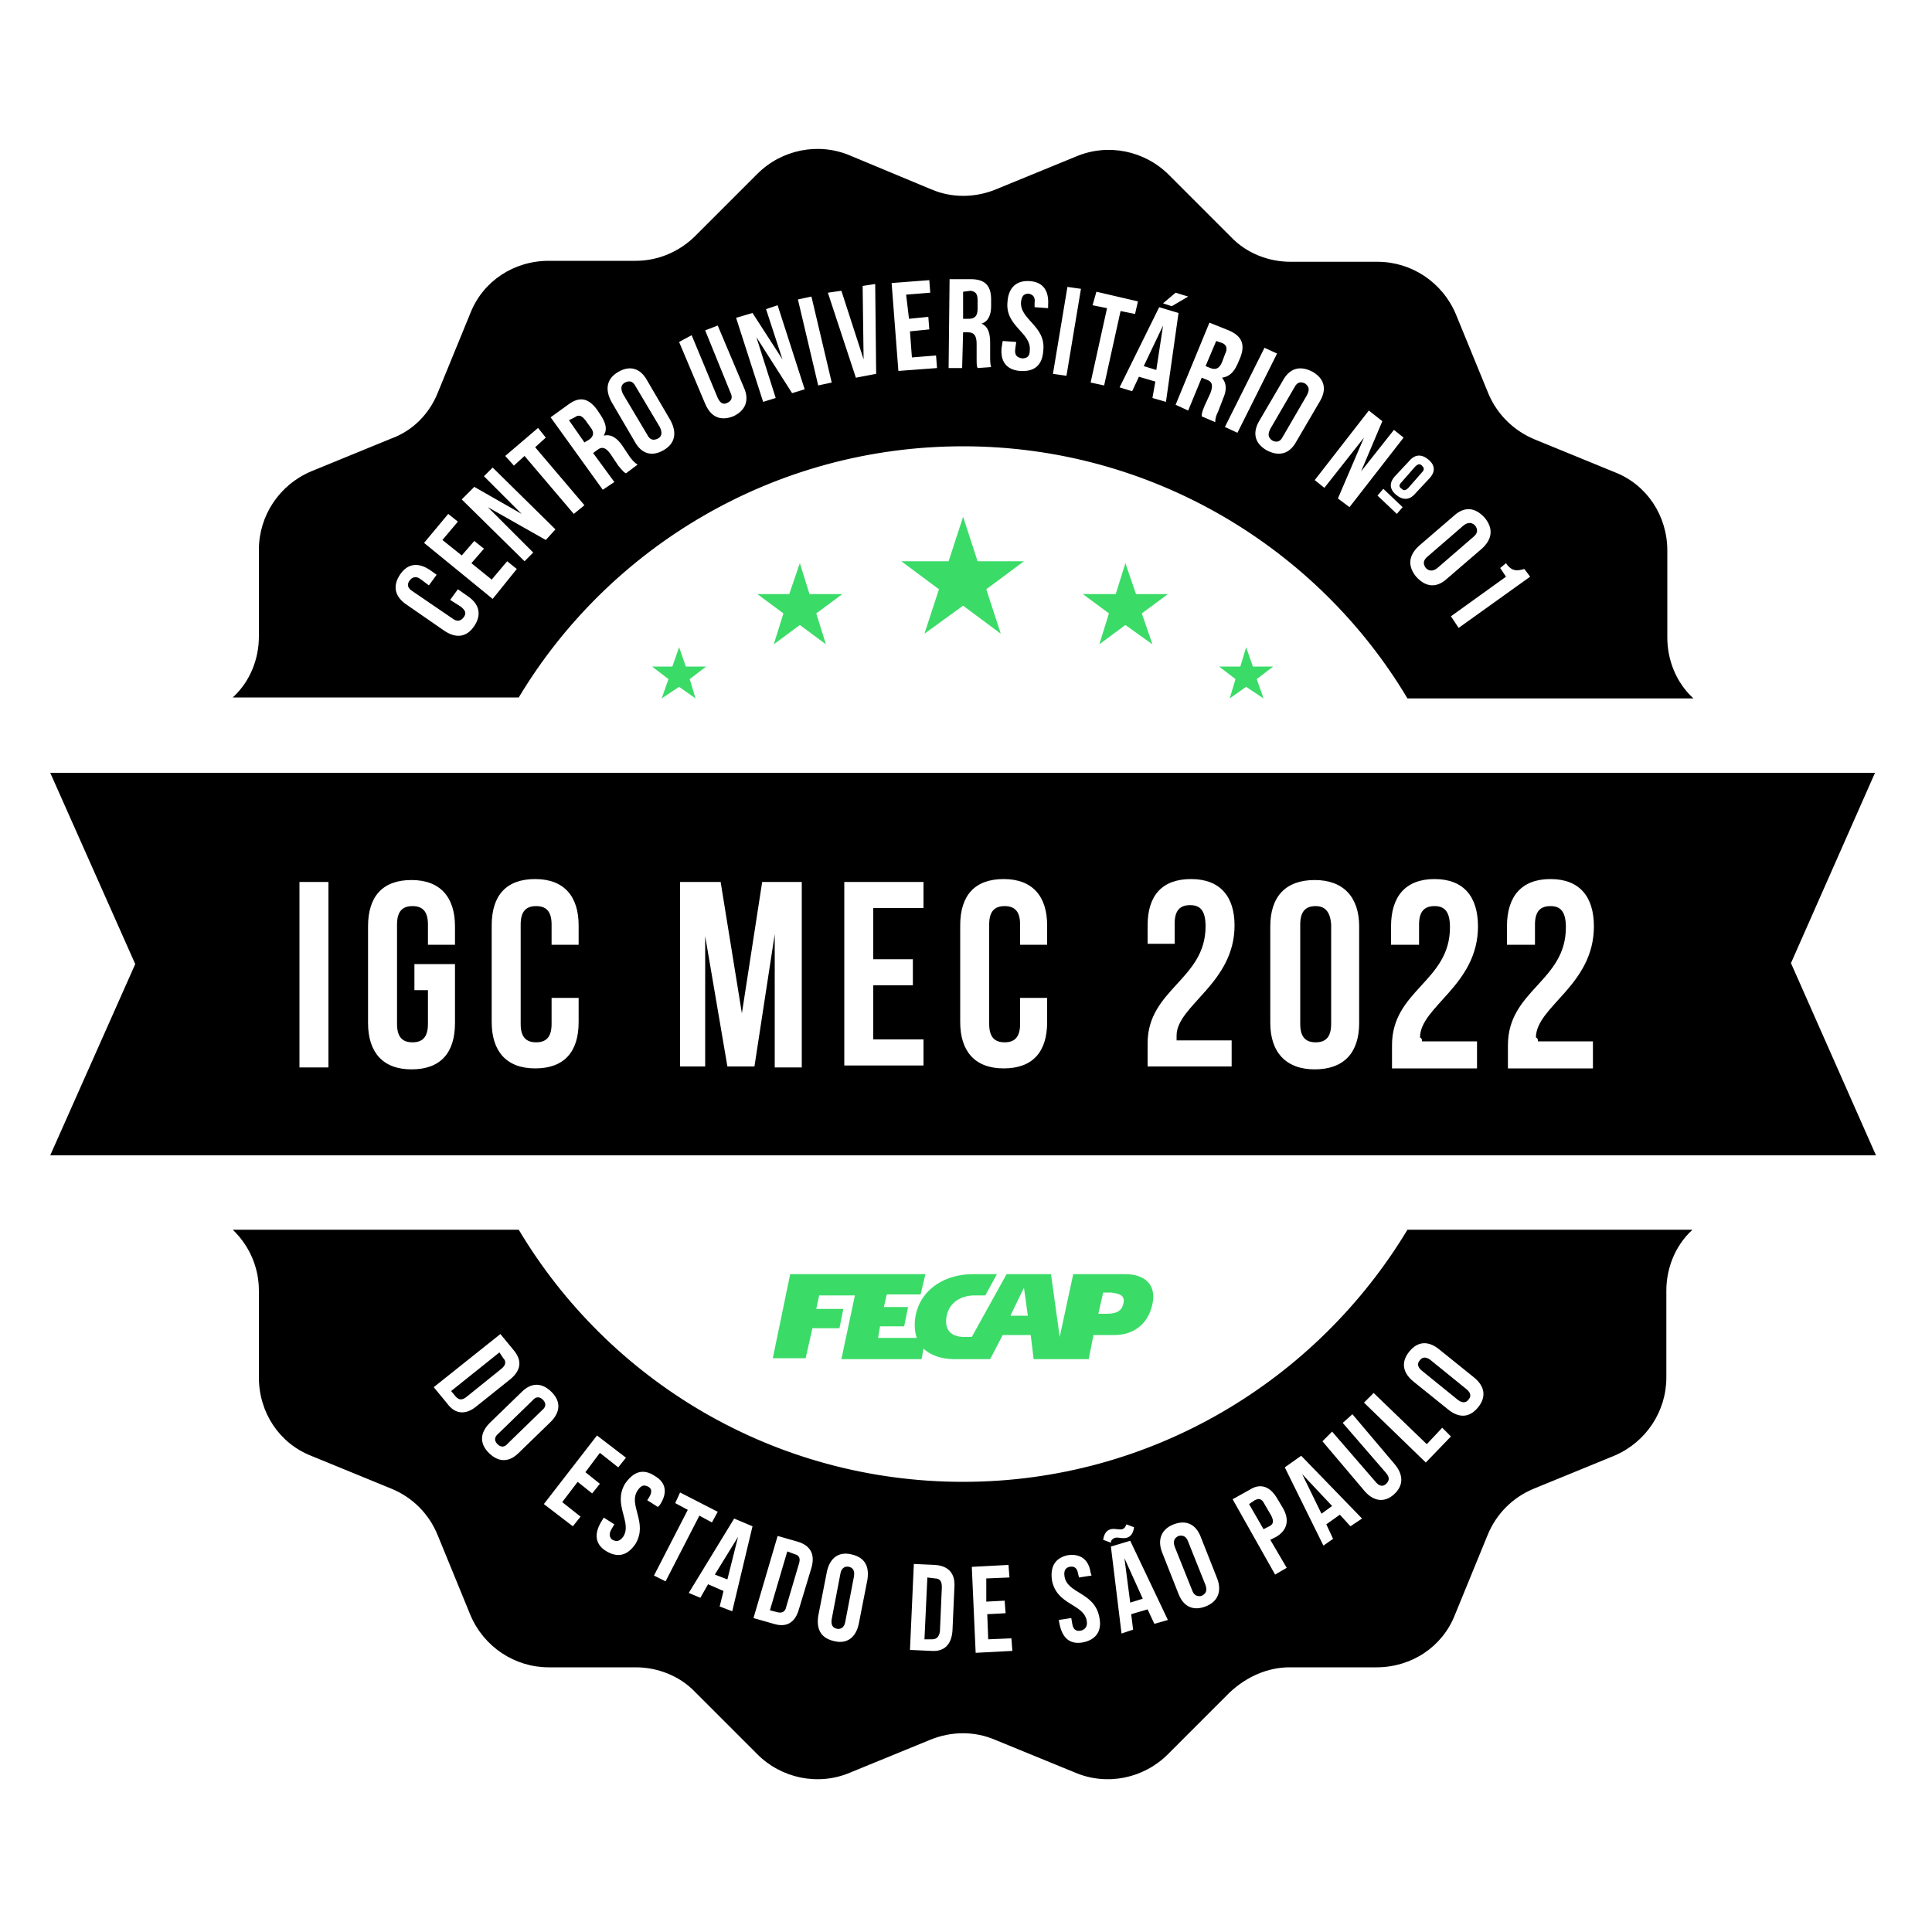
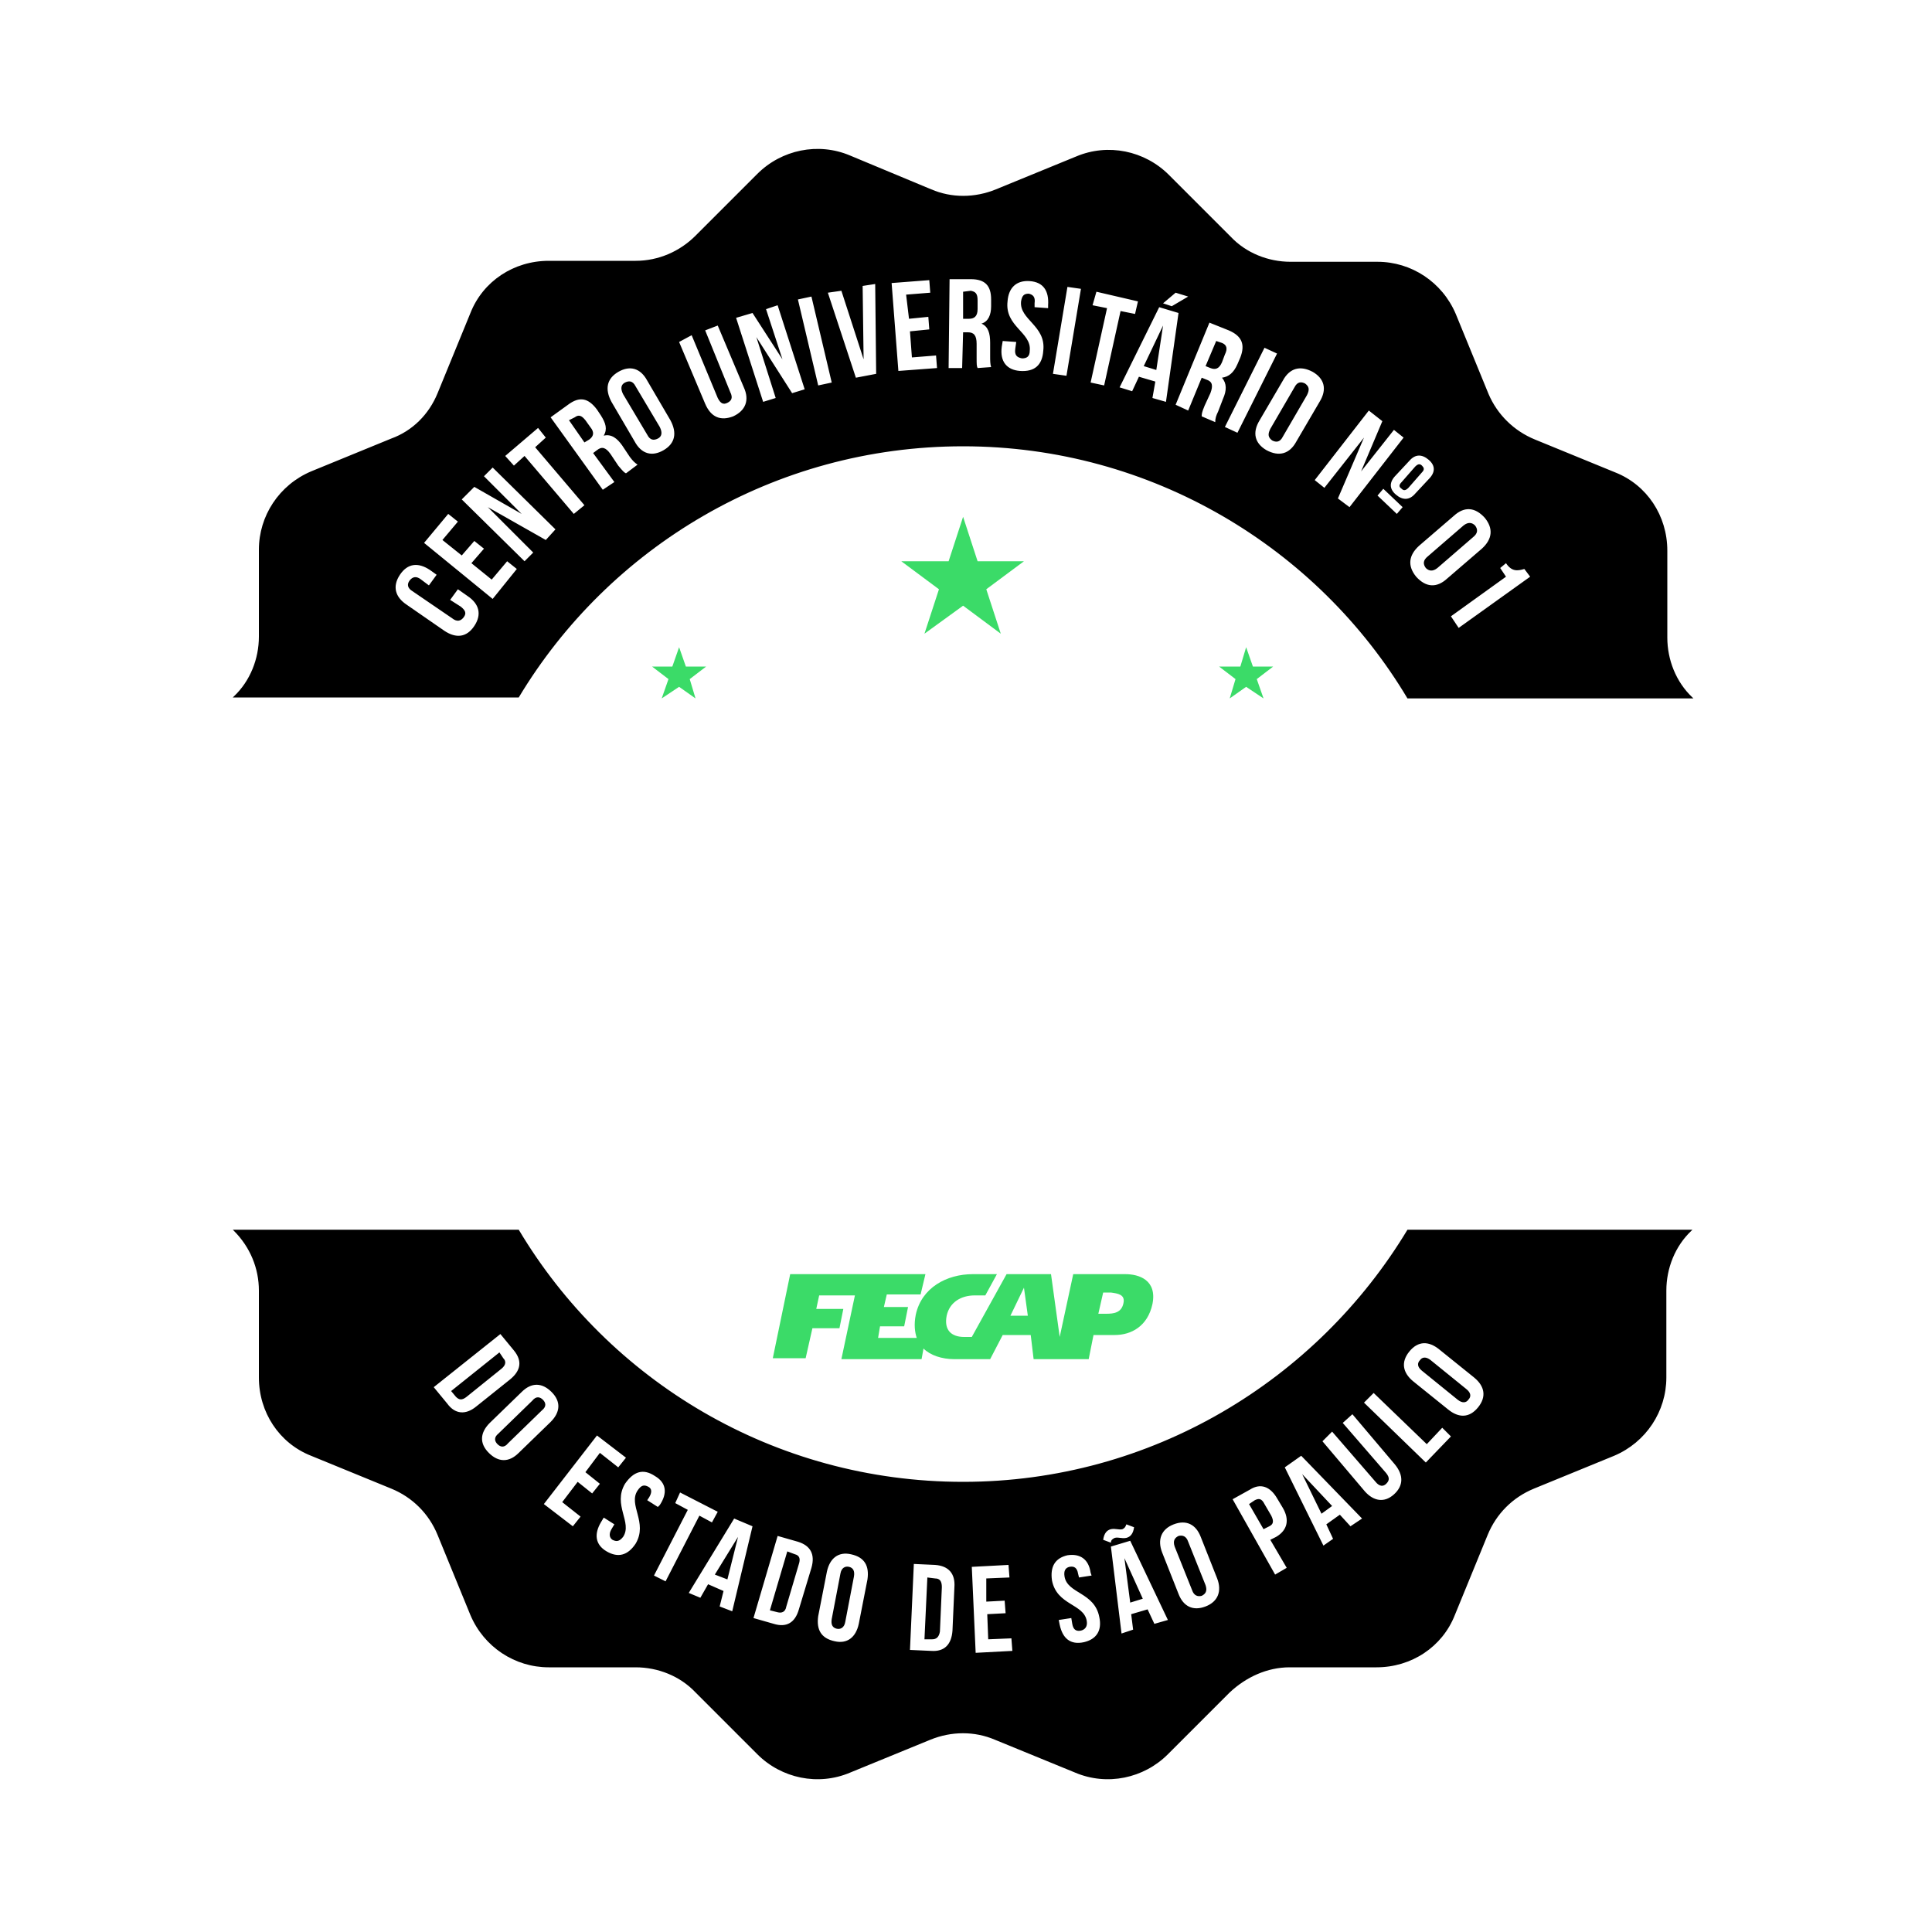
<svg xmlns="http://www.w3.org/2000/svg" version="1.1" id="Layer_1" x="0px" y="0px" viewBox="0 0 200 200" style="enable-background:new 0 0 200 200;" xml:space="preserve">
  <style type="text/css">
	.st0{fill:#3BDB68;}
</style>
  <path d="M145.7,127.3c-9.4,15.6-26.5,26.1-46,26.1c-19.6,0-36.7-10.5-46-26.1H24.1l0.1,0.1c1.7,1.7,2.6,3.9,2.6,6.2v9  c0,3.6,2.1,6.8,5.4,8.1l8.3,3.4c2.2,0.9,3.9,2.6,4.8,4.8l3.4,8.3c1.4,3.3,4.6,5.4,8.1,5.4h9c2.3,0,4.6,0.9,6.2,2.6l6.4,6.4  c2.5,2.5,6.3,3.3,9.6,1.9l8.3-3.4c2.2-0.9,4.6-0.9,6.7,0l8.3,3.4c3.3,1.4,7.1,0.6,9.6-1.9l6.4-6.4c1.7-1.6,3.9-2.6,6.2-2.6h9  c3.6,0,6.8-2.1,8.1-5.4l3.4-8.3c0.9-2.2,2.6-3.9,4.8-4.8l8.3-3.4c3.3-1.4,5.4-4.6,5.4-8.1v-9c0-2.3,0.9-4.6,2.6-6.2l0.1-0.1H145.7z   M99.7,46.2c19.5,0,36.7,10.5,46,26.1h29.6l-0.1-0.1c-1.7-1.6-2.6-3.9-2.6-6.2v-9c0-3.6-2.1-6.8-5.4-8.1l-8.3-3.4  c-2.2-0.9-3.9-2.6-4.8-4.7l-3.4-8.3c-1.4-3.3-4.6-5.4-8.1-5.4l-9,0c-2.3,0-4.6-0.9-6.2-2.6l-6.4-6.4c-2.5-2.5-6.3-3.3-9.6-1.9  l-8.3,3.4c-2.2,0.9-4.6,0.9-6.7,0L88,16.1c-3.3-1.4-7.1-0.6-9.6,1.9L72,24.4C70.4,26,68.2,27,65.8,27l-9,0c-3.6,0-6.8,2.1-8.1,5.4  l-3.4,8.3c-0.9,2.2-2.6,3.9-4.8,4.7l-8.3,3.4c-3.3,1.4-5.4,4.6-5.4,8.1v9c0,2.3-0.9,4.6-2.6,6.2l-0.1,0.1h29.6  C63,56.7,80.1,46.2,99.7,46.2z M47.4,61l1,0.7c1.2,0.8,1.5,1.9,0.7,3.1c-0.8,1.2-1.9,1.3-3.1,0.5l-3.9-2.7c-1.2-0.8-1.5-1.9-0.7-3.1  c0.8-1.2,1.9-1.3,3.1-0.5l0.7,0.5l-0.8,1.1l-0.8-0.6c-0.5-0.4-0.9-0.3-1.2,0.1c-0.3,0.4-0.2,0.8,0.3,1.1l4.1,2.8  c0.5,0.4,0.9,0.3,1.2-0.1c0.3-0.4,0.2-0.7-0.3-1.1l-1.1-0.7L47.4,61z M47.8,57.5l1.3-1.5l1,0.8l-1.3,1.5l2.1,1.7l1.6-1.9l1,0.8  L51,62l-7.1-5.8l2.5-3l1,0.8l-1.6,1.9L47.8,57.5z M50.5,52.5l4.7,4.7l-0.9,0.9l-6.5-6.4l1.3-1.3l4.9,2.8l-3.9-3.9l0.9-0.9l6.5,6.4  l-1,1.1L50.5,52.5z M52.3,47.2l3.4-2.9l0.8,1l-1.1,1l5.1,6l-1.1,0.9l-5.1-6l-1.1,1L52.3,47.2z M64.8,49c-0.2-0.1-0.3-0.2-0.8-0.8  L63.2,47c-0.5-0.7-0.9-0.8-1.4-0.4l-0.4,0.3l2.2,3l-1.2,0.8L57,43.2l1.8-1.3c1.2-0.9,2.1-0.7,3,0.5l0.4,0.6c0.5,0.8,0.7,1.4,0.3,2.1  c0.8-0.2,1.4,0.3,1.9,1l0.8,1.2c0.3,0.4,0.5,0.6,0.8,0.8L64.8,49z M58.9,43.5l1.6,2.3l0.5-0.3c0.4-0.3,0.6-0.7,0.1-1.3l-0.5-0.7  c-0.4-0.5-0.7-0.6-1.1-0.3L58.9,43.5z M63.3,41.6c-0.7-1.3-0.5-2.4,0.7-3.1c1.2-0.7,2.3-0.4,3,0.9l2.4,4.1c0.7,1.3,0.5,2.4-0.7,3.1  c-1.2,0.7-2.3,0.4-3-0.9L63.3,41.6z M67,45c0.3,0.6,0.7,0.6,1.1,0.4c0.4-0.2,0.5-0.6,0.2-1.2L65.8,40c-0.3-0.6-0.7-0.6-1.1-0.4  c-0.4,0.2-0.5,0.6-0.2,1.2L67,45z M71.6,34.7l2.7,6.5c0.3,0.6,0.6,0.7,1,0.5c0.4-0.2,0.6-0.5,0.3-1.1L73,34.2l1.3-0.5l2.7,6.4  c0.6,1.3,0.2,2.4-1.1,3c-1.3,0.5-2.3,0.1-2.9-1.3l-2.7-6.4L71.6,34.7z M78.3,34.9l2,6.3L79,41.6l-2.8-8.7l1.7-0.5l3.1,4.8l-1.7-5.2  l1.2-0.4l2.8,8.7L82,40.7L78.3,34.9z M82.6,31l1.4-0.3l2.1,8.9l-1.4,0.3L82.6,31z M89.4,37.2l-0.1-7.6l1.3-0.2l0.1,9.3l-2.1,0.4  l-2.9-8.8l1.4-0.2L89.4,37.2z M94.1,33l2-0.2l0.1,1.3l-2,0.2l0.2,2.7l2.5-0.2l0.1,1.3L93,38.4l-0.7-9.1l3.9-0.3l0.1,1.3l-2.5,0.2  L94.1,33z M101.2,38.1c-0.1-0.2-0.1-0.4-0.1-1.1l0-1.4c0-0.9-0.3-1.2-0.9-1.2l-0.5,0l-0.1,3.7l-1.4,0l0.1-9.2l2.2,0  c1.5,0,2.1,0.7,2.1,2.1l0,0.7c0,0.9-0.3,1.6-1,1.8c0.7,0.3,0.9,1,0.9,2l0,1.4c0,0.4,0,0.8,0.1,1.1L101.2,38.1z M99.7,30.2l0,2.8  l0.6,0c0.5,0,0.9-0.2,0.9-1l0-0.9c0-0.7-0.2-0.9-0.7-1L99.7,30.2z M106.6,29.1c1.4,0.1,2,1,1.9,2.5l0,0.3l-1.4-0.1l0-0.4  c0.1-0.7-0.2-0.9-0.6-1c-0.5,0-0.7,0.2-0.8,0.8c-0.2,1.9,2.6,2.5,2.3,5.1c-0.1,1.5-0.9,2.2-2.4,2.1c-1.4-0.1-2.1-1-1.9-2.5l0.1-0.6  l1.4,0.1l-0.1,0.7c-0.1,0.7,0.2,0.9,0.7,1c0.5,0,0.8-0.2,0.8-0.8c0.2-1.9-2.6-2.5-2.3-5.1C104.4,29.8,105.2,29,106.6,29.1z   M110.5,29.7l1.4,0.2l-1.5,9l-1.4-0.2L110.5,29.7z M113.5,30.2l4.3,1l-0.3,1.3l-1.5-0.3l-1.7,7.7l-1.4-0.3l1.7-7.7l-1.5-0.3  L113.5,30.2z M120.7,41.6l-1.4-0.4l0.3-1.7l-1.7-0.5l-0.7,1.5l-1.3-0.4l4.1-8.3l2,0.6L120.7,41.6z M118.4,37.9l1.3,0.4l0.7-4.6  L118.4,37.9z M123,30.7l-1.7,1l-0.9-0.3l1.3-1.1L123,30.7z M124.4,43.1c0-0.2,0-0.4,0.3-1.1l0.6-1.3c0.3-0.8,0.2-1.2-0.4-1.4  l-0.5-0.2l-1.4,3.4l-1.3-0.6l3.5-8.5l2,0.8c1.4,0.6,1.7,1.5,1.2,2.8l-0.3,0.7c-0.4,0.9-0.9,1.3-1.6,1.4c0.5,0.6,0.5,1.3,0.1,2.2  l-0.5,1.3c-0.2,0.4-0.3,0.7-0.3,1.1L124.4,43.1z M125.9,35.3l-1.1,2.6l0.5,0.2c0.5,0.2,0.9,0.1,1.2-0.6l0.3-0.8  c0.3-0.6,0.2-1-0.3-1.2L125.9,35.3z M130.9,36l1.3,0.6l-4.1,8.2l-1.3-0.6L130.9,36z M132.8,39.4c0.7-1.3,1.8-1.6,3.1-0.9  c1.2,0.7,1.5,1.8,0.7,3.1l-2.4,4.1c-0.7,1.3-1.8,1.6-3.1,0.9c-1.2-0.7-1.5-1.8-0.7-3.1L132.8,39.4z M131.5,44.4  c-0.3,0.6-0.2,0.9,0.2,1.2c0.4,0.2,0.8,0.2,1.1-0.4l2.5-4.3c0.3-0.6,0.2-0.9-0.2-1.2c-0.4-0.2-0.8-0.2-1.1,0.4L131.5,44.4z   M141.2,45.3l-4.1,5.2l-1-0.8l5.6-7.2l1.4,1.1l-2.2,5.2l3.4-4.3l1,0.8l-5.6,7.2l-1.2-0.9L141.2,45.3z M145.2,52.5l-0.6,0.7l-2-1.9  l0.6-0.7L145.2,52.5z M145.9,47.7c0.6-0.7,1.3-0.7,2-0.1c0.7,0.6,0.7,1.3,0,2l-1.4,1.5c-0.6,0.7-1.3,0.7-2,0.1c-0.7-0.6-0.7-1.3,0-2  L145.9,47.7z M145.1,49.9c-0.3,0.3-0.3,0.5,0,0.7c0.2,0.2,0.4,0.2,0.7-0.1l1.4-1.6c0.3-0.3,0.2-0.5,0-0.7c-0.2-0.2-0.4-0.2-0.7,0.1  L145.1,49.9z M150.5,53.4c1.1-1,2.2-0.9,3.2,0.2c0.9,1.1,0.8,2.2-0.3,3.2l-3.6,3.1c-1.1,1-2.2,0.9-3.2-0.2c-0.9-1.1-0.8-2.2,0.3-3.2  L150.5,53.4z M147.8,57.6c-0.5,0.4-0.5,0.8-0.2,1.2c0.3,0.3,0.7,0.4,1.2,0l3.7-3.2c0.5-0.4,0.5-0.8,0.2-1.2c-0.3-0.3-0.7-0.4-1.2,0  L147.8,57.6z M155.9,58.3c0.6,0.9,1.2,0.8,1.9,0.6l0.6,0.8l-7.4,5.3l-0.8-1.2l5.7-4.1l-0.6-0.9L155.9,58.3z M51.8,138.1l1.4,1.7  c0.9,1.1,0.7,2.1-0.4,3l-3.5,2.8c-1.1,0.9-2.2,0.8-3-0.3l-1.4-1.7L51.8,138.1z M51.7,140l-5,4l0.5,0.6c0.3,0.3,0.6,0.4,1.1,0  l3.6-2.9c0.5-0.4,0.5-0.8,0.2-1.1L51.7,140z M54,144.1c1-1,2.1-1,3.1,0c1,1,0.9,2.1-0.1,3.1l-3.3,3.2c-1,1-2.1,1-3.1,0  c-1-1-0.9-2.1,0.1-3.1L54,144.1z M51.6,148.4c-0.5,0.4-0.4,0.8-0.1,1.1c0.3,0.3,0.7,0.4,1.1-0.1l3.5-3.4c0.5-0.4,0.4-0.8,0.1-1.1  c-0.3-0.3-0.7-0.4-1.1,0.1L51.6,148.4z M60.6,152.4l1.5,1.2l-0.8,1l-1.5-1.2l-1.6,2.1l1.9,1.5l-0.8,1l-3-2.3l5.5-7.1l3,2.3l-0.8,1  l-1.9-1.5L60.6,152.4z M67.8,152.8c1.2,0.7,1.3,1.8,0.5,3l-0.2,0.2l-1.1-0.7l0.2-0.3c0.3-0.5,0.3-0.9-0.1-1.1  c-0.4-0.2-0.7-0.2-1.1,0.4c-1,1.5,1.1,3.3-0.2,5.5c-0.8,1.2-1.8,1.5-3,0.8c-1.2-0.7-1.3-1.8-0.6-3l0.3-0.5l1.1,0.7l-0.3,0.5  c-0.3,0.5-0.2,0.9,0.1,1.1c0.4,0.2,0.7,0.2,1.1-0.3c1-1.5-1.1-3.3,0.2-5.5C65.6,152.3,66.6,152,67.8,152.8z M70.4,154.5l3.9,2  l-0.6,1.1l-1.3-0.7l-3.5,6.8l-1.2-0.6l3.5-6.8l-1.3-0.7L70.4,154.5z M75.8,166.8l-1.3-0.5l0.4-1.6l-1.6-0.7l-0.8,1.4l-1.2-0.5  l4.7-7.7l1.9,0.8L75.8,166.8z M74,163l1.3,0.5l1.1-4.4L74,163z M80.5,159l2.1,0.6c1.3,0.4,1.8,1.3,1.4,2.7l-1.3,4.3  c-0.4,1.4-1.3,1.9-2.6,1.5l-2.1-0.6L80.5,159z M81.5,160.6l-1.8,6.1l0.8,0.2c0.4,0.1,0.8,0,0.9-0.6l1.3-4.4c0.2-0.6,0-0.9-0.4-1  L81.5,160.6z M85.6,162.7c0.3-1.4,1.2-2.1,2.5-1.8c1.4,0.3,1.9,1.2,1.7,2.6l-0.9,4.6c-0.3,1.4-1.2,2.1-2.5,1.8  c-1.4-0.3-1.9-1.2-1.7-2.6L85.6,162.7z M86.1,167.6c-0.1,0.6,0.1,0.9,0.5,1c0.4,0.1,0.8-0.1,0.9-0.7l0.9-4.7c0.1-0.6-0.1-0.9-0.5-1  c-0.4-0.1-0.8,0.1-0.9,0.7L86.1,167.6z M94.6,161.9l2.2,0.1c1.4,0.1,2.1,0.9,2,2.3l-0.2,4.5c-0.1,1.4-0.8,2.2-2.2,2.1l-2.2-0.1  L94.6,161.9z M96,163.3l-0.3,6.4l0.8,0c0.4,0,0.7-0.2,0.8-0.8l0.2-4.6c0-0.6-0.2-0.9-0.7-0.9L96,163.3z M102.1,165.8l1.9-0.1  l0.1,1.3l-1.9,0.1l0.1,2.6l2.4-0.1l0.1,1.3l-3.8,0.2l-0.4-8.9l3.8-0.2l0.1,1.3l-2.4,0.1L102.1,165.8z M110.5,161  c1.3-0.2,2.2,0.4,2.4,1.8l0.1,0.3l-1.3,0.2l-0.1-0.4c-0.1-0.6-0.4-0.8-0.9-0.7c-0.4,0.1-0.6,0.4-0.5,1c0.3,1.8,3.1,1.6,3.6,4.2  c0.3,1.4-0.3,2.3-1.6,2.6c-1.4,0.3-2.2-0.4-2.5-1.8l-0.1-0.5l1.3-0.2l0.1,0.6c0.1,0.6,0.4,0.8,0.9,0.7c0.4-0.1,0.7-0.4,0.6-1  c-0.3-1.8-3.1-1.6-3.6-4.2C108.7,162.2,109.2,161.3,110.5,161z M116.6,157.8l0.8,0.3c-0.1,0.7-0.4,1-0.8,1.1c-0.5,0.1-0.8-0.1-1.2,0  c-0.2,0.1-0.4,0.2-0.4,0.5l-0.8-0.3c0.1-0.7,0.4-1,0.8-1.1c0.5-0.1,0.8,0.1,1.2,0C116.4,158.2,116.5,158.1,116.6,157.8z   M120.9,167.7l-1.4,0.4l-0.7-1.5l-1.7,0.5l0.2,1.6l-1.2,0.4l-1.1-9l2-0.6L120.9,167.7z M117,165.9l1.3-0.4l-1.9-4.2L117,165.9z   M120.3,160.7c-0.5-1.3-0.1-2.4,1.2-2.9c1.3-0.5,2.3,0,2.8,1.3l1.7,4.3c0.5,1.3,0.1,2.4-1.2,2.9c-1.3,0.5-2.3,0-2.8-1.3L120.3,160.7  z M123.4,164.6c0.2,0.6,0.6,0.7,1,0.6c0.4-0.2,0.6-0.5,0.4-1.1l-1.8-4.5c-0.2-0.6-0.6-0.7-1-0.6c-0.4,0.2-0.6,0.5-0.4,1.1  L123.4,164.6z M132.2,155.1l0.6,1c0.7,1.2,0.5,2.3-0.7,3l-0.6,0.3l1.7,2.9l-1.2,0.7l-4.4-7.8l1.8-1  C130.5,153.5,131.5,153.9,132.2,155.1z M129.3,155.7l1.5,2.6l0.6-0.3c0.4-0.2,0.5-0.5,0.2-1.1l-0.7-1.2c-0.3-0.6-0.6-0.6-1-0.4  L129.3,155.7z M141,157.2l-1.2,0.8l-1.1-1.2l-1.4,1l0.7,1.5L137,160l-4-8.1l1.7-1.2L141,157.2z M136.8,156.7l1.1-0.8l-3.1-3.3  L136.8,156.7z M137.9,148.2l4.5,5.2c0.4,0.5,0.8,0.5,1.1,0.2c0.3-0.3,0.4-0.6,0-1.1l-4.5-5.2l1-0.9l4.4,5.2c0.9,1.1,0.9,2.2-0.1,3.1  s-2.1,0.7-3-0.3l-4.4-5.2L137.9,148.2z M141.2,145.2l1-1l5.5,5.3l1.6-1.7l0.9,0.9l-2.6,2.7L141.2,145.2z M146.3,143  c-1.1-0.9-1.3-2-0.4-3.1c0.9-1.1,2-1.1,3.1-0.2l3.6,2.9c1.1,0.9,1.3,2,0.4,3.1c-0.9,1.1-2,1.1-3.1,0.2L146.3,143z M150.9,144.9  c0.5,0.4,0.9,0.3,1.1,0c0.3-0.3,0.3-0.7-0.2-1.1l-3.7-3c-0.5-0.4-0.9-0.3-1.1,0c-0.3,0.3-0.3,0.7,0.2,1.1L150.9,144.9z" />
  <g>
    <polygon class="st0" points="99.7,53.5 101.2,58.1 106,58.1 102.1,61 103.6,65.6 99.7,62.7 95.7,65.6 97.2,61 93.3,58.1 98.2,58.1     " />
-     <polygon class="st0" points="116.5,58.3 117.6,61.5 120.9,61.5 118.2,63.5 119.3,66.7 116.5,64.7 113.8,66.7 114.8,63.5    112.1,61.5 115.5,61.5  " />
-     <polygon class="st0" points="82.8,58.3 83.8,61.5 87.2,61.5 84.5,63.5 85.5,66.7 82.8,64.7 80.1,66.7 81.1,63.5 78.4,61.5    81.7,61.5  " />
    <polygon class="st0" points="129,67 129.7,69 131.8,69 130.1,70.3 130.8,72.3 129,71.1 127.3,72.3 127.9,70.3 126.2,69 128.4,69     " />
    <polygon class="st0" points="70.3,67 71,69 73.1,69 71.4,70.3 72,72.3 70.3,71.1 68.5,72.3 69.2,70.3 67.5,69 69.6,69  " />
  </g>
  <path class="st0" d="M116.5,131.9h-0.2h-5.2l-1.4,6.5l-0.9-6.5h-4.6l-3.6,6.5l-0.8,0c-1.3,0-2.1-0.7-1.8-2.2  c0.3-1.4,1.5-2.1,2.9-2.1l1.1,0l1.2-2.2h-2.5c-2.7,0-5.3,1.4-5.9,4.2c-0.2,1-0.1,1.8,0.1,2.4h-4l0.2-1.2h2.5l0.4-2h-2.5l0.3-1.3h3.5  l0.5-2.1h-6.5h-0.4h-7.1l-1.8,8.7h3.4l0.7-3.1h2.8l0.4-2h-2.8l0.3-1.4h3.7l-1.4,6.6h8.3l0.2-1.1c0.7,0.7,1.9,1.1,3.2,1.1h0.6h0h3.1  l1.3-2.5h2.9l0.3,2.5h2.4h3.3l0.5-2.5h2.2c1.7,0,3.4-0.9,3.9-3.2C119.8,132.5,117.9,131.9,116.5,131.9 M104.6,136.2l1.4-2.9l0.4,2.9  H104.6z M116.3,134.9c-0.2,1-1,1.1-1.8,1.1h-0.8l0.5-2.2h0.8C115.7,133.9,116.5,134,116.3,134.9" />
  <g>
-     <path d="M136.2,93.8c-1,0-1.6,0.5-1.6,1.9v10.3c0,1.4,0.6,1.9,1.6,1.9c1,0,1.6-0.5,1.6-1.9V95.7C137.7,94.3,137.1,93.8,136.2,93.8z   " />
-     <path d="M194.1,80H5.2L14,99.8l-8.8,19.8h189l-8.8-19.9L194.1,80z M34,110.5h-3V91.3h3V110.5z M47.1,97.8h-2.8v-2.1   c0-1.4-0.6-1.9-1.6-1.9c-1,0-1.6,0.5-1.6,1.9v10.3c0,1.4,0.6,1.9,1.6,1.9c1,0,1.6-0.5,1.6-1.9v-3.5h-1.4v-2.7h4.2v6.1   c0,3.1-1.5,4.8-4.5,4.8c-3,0-4.5-1.8-4.5-4.8v-10c0-3.1,1.5-4.8,4.5-4.8c3,0,4.5,1.8,4.5,4.8V97.8z M59.9,97.8h-2.8v-2.1   c0-1.4-0.6-1.9-1.6-1.9c-1,0-1.6,0.5-1.6,1.9v10.3c0,1.4,0.6,1.9,1.6,1.9c1,0,1.6-0.5,1.6-1.9v-2.7h2.8v2.5c0,3.1-1.5,4.8-4.5,4.8   c-3,0-4.5-1.8-4.5-4.8v-10c0-3.1,1.5-4.8,4.5-4.8c3,0,4.5,1.8,4.5,4.8V97.8z M83,110.5h-2.8V96.7l-2.1,13.7h-2.8L73,96.9v13.5h-2.6   V91.3h4.2l2.2,13.6l2.1-13.6H83V110.5z M95.6,94h-5.2v5.3h4.1v2.7h-4.1v5.6h5.2v2.7h-8.2V91.3h8.2V94z M108.4,97.8h-2.8v-2.1   c0-1.4-0.6-1.9-1.6-1.9c-1,0-1.6,0.5-1.6,1.9v10.3c0,1.4,0.6,1.9,1.6,1.9c1,0,1.6-0.5,1.6-1.9v-2.7h2.8v2.5c0,3.1-1.5,4.8-4.5,4.8   c-3,0-4.5-1.8-4.5-4.8v-10c0-3.1,1.5-4.8,4.5-4.8c3,0,4.5,1.8,4.5,4.8V97.8z M121.8,107.7h5.7v2.7h-8.7v-2.4c0-5.6,6-6.6,6-12.1   c0-1.7-0.6-2.2-1.6-2.2c-1,0-1.6,0.5-1.6,1.9v2.1h-2.8v-1.9c0-3.1,1.5-4.8,4.5-4.8c3,0,4.5,1.8,4.5,4.8c0,6-6,8.3-6,11.4   C121.8,107.5,121.8,107.6,121.8,107.7z M140.7,105.9c0,3.1-1.6,4.8-4.6,4.8c-3,0-4.6-1.8-4.6-4.8v-10c0-3.1,1.6-4.8,4.6-4.8   c3,0,4.6,1.8,4.6,4.8V105.9z M147.2,107.8h5.7v2.8h-8.8v-2.4c0-5.7,6-6.6,6-12.2c0-1.7-0.6-2.2-1.6-2.2c-1,0-1.6,0.5-1.6,1.9v2.1   h-2.9v-1.9c0-3.1,1.5-4.9,4.5-4.9c3,0,4.5,1.8,4.5,4.9c0,6.1-6,8.3-6,11.5C147.2,107.5,147.2,107.6,147.2,107.8z M159.2,107.8h5.7   v2.8h-8.8v-2.4c0-5.7,6-6.6,6-12.2c0-1.7-0.6-2.2-1.6-2.2c-1,0-1.6,0.5-1.6,1.9v2.1h-2.9v-1.9c0-3.1,1.5-4.9,4.5-4.9   c3,0,4.5,1.8,4.5,4.9c0,6.1-6,8.3-6,11.5C159.2,107.5,159.2,107.6,159.2,107.8z" />
-   </g>
+     </g>
</svg>